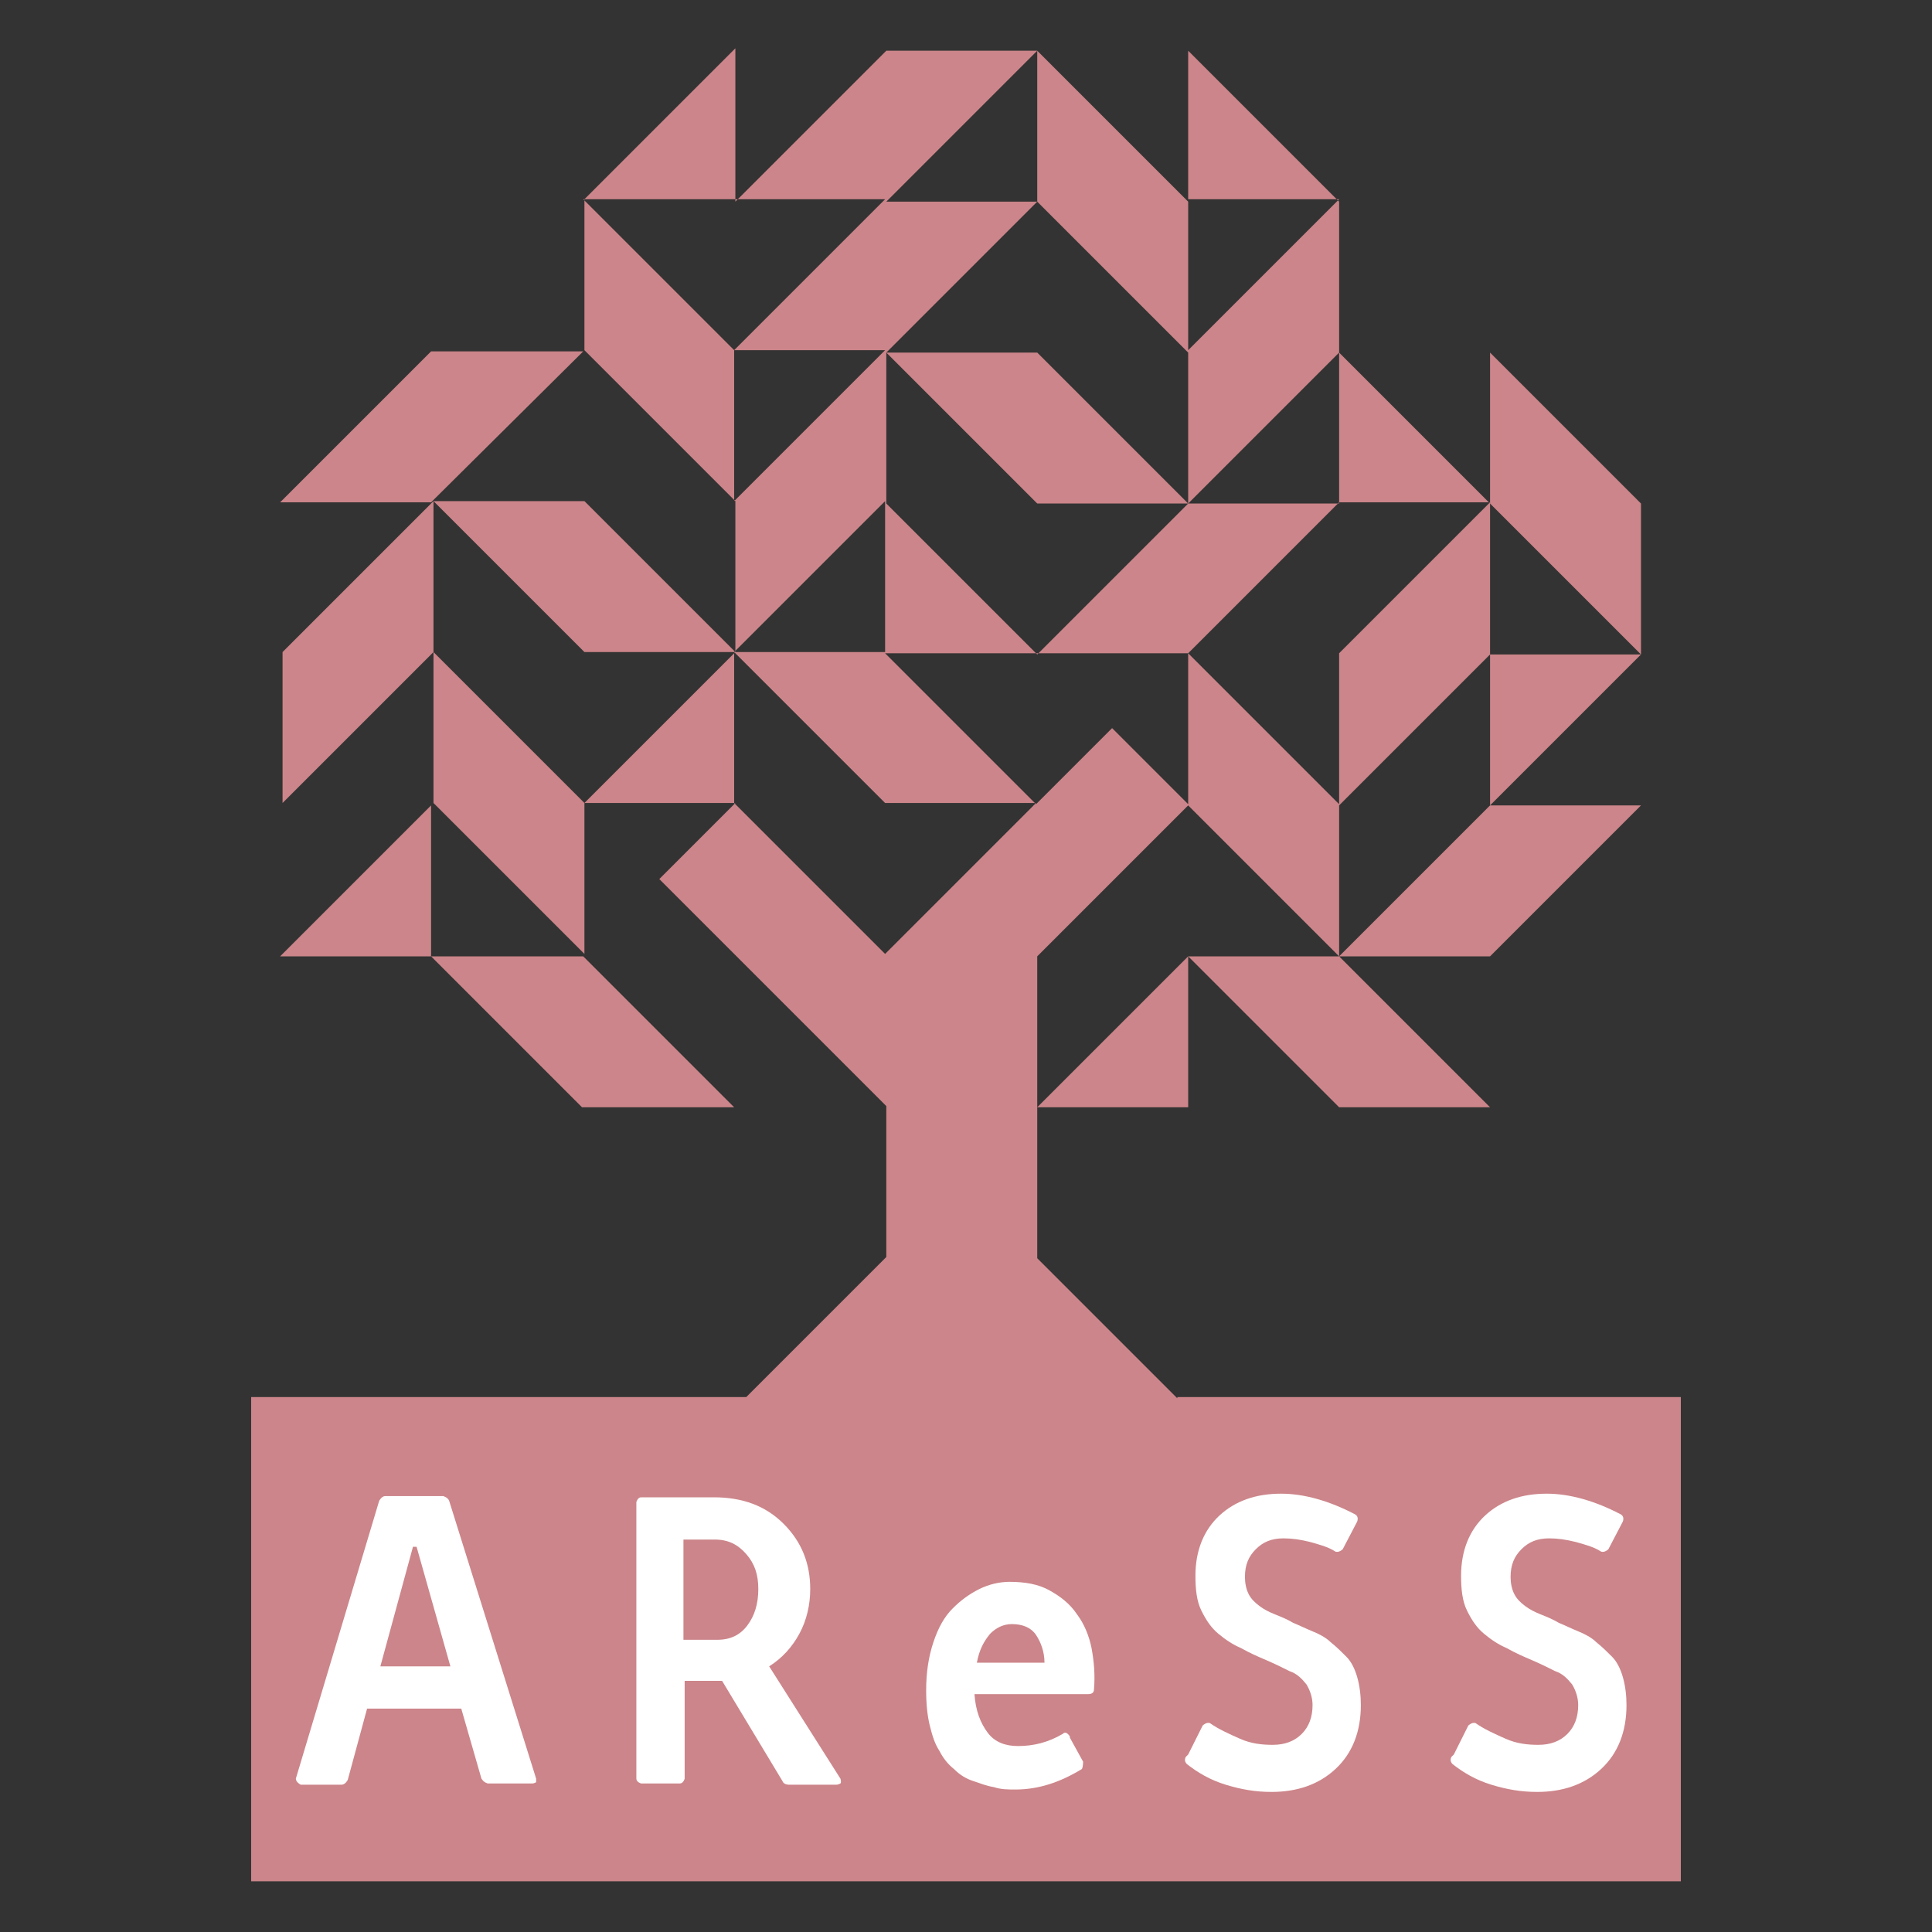
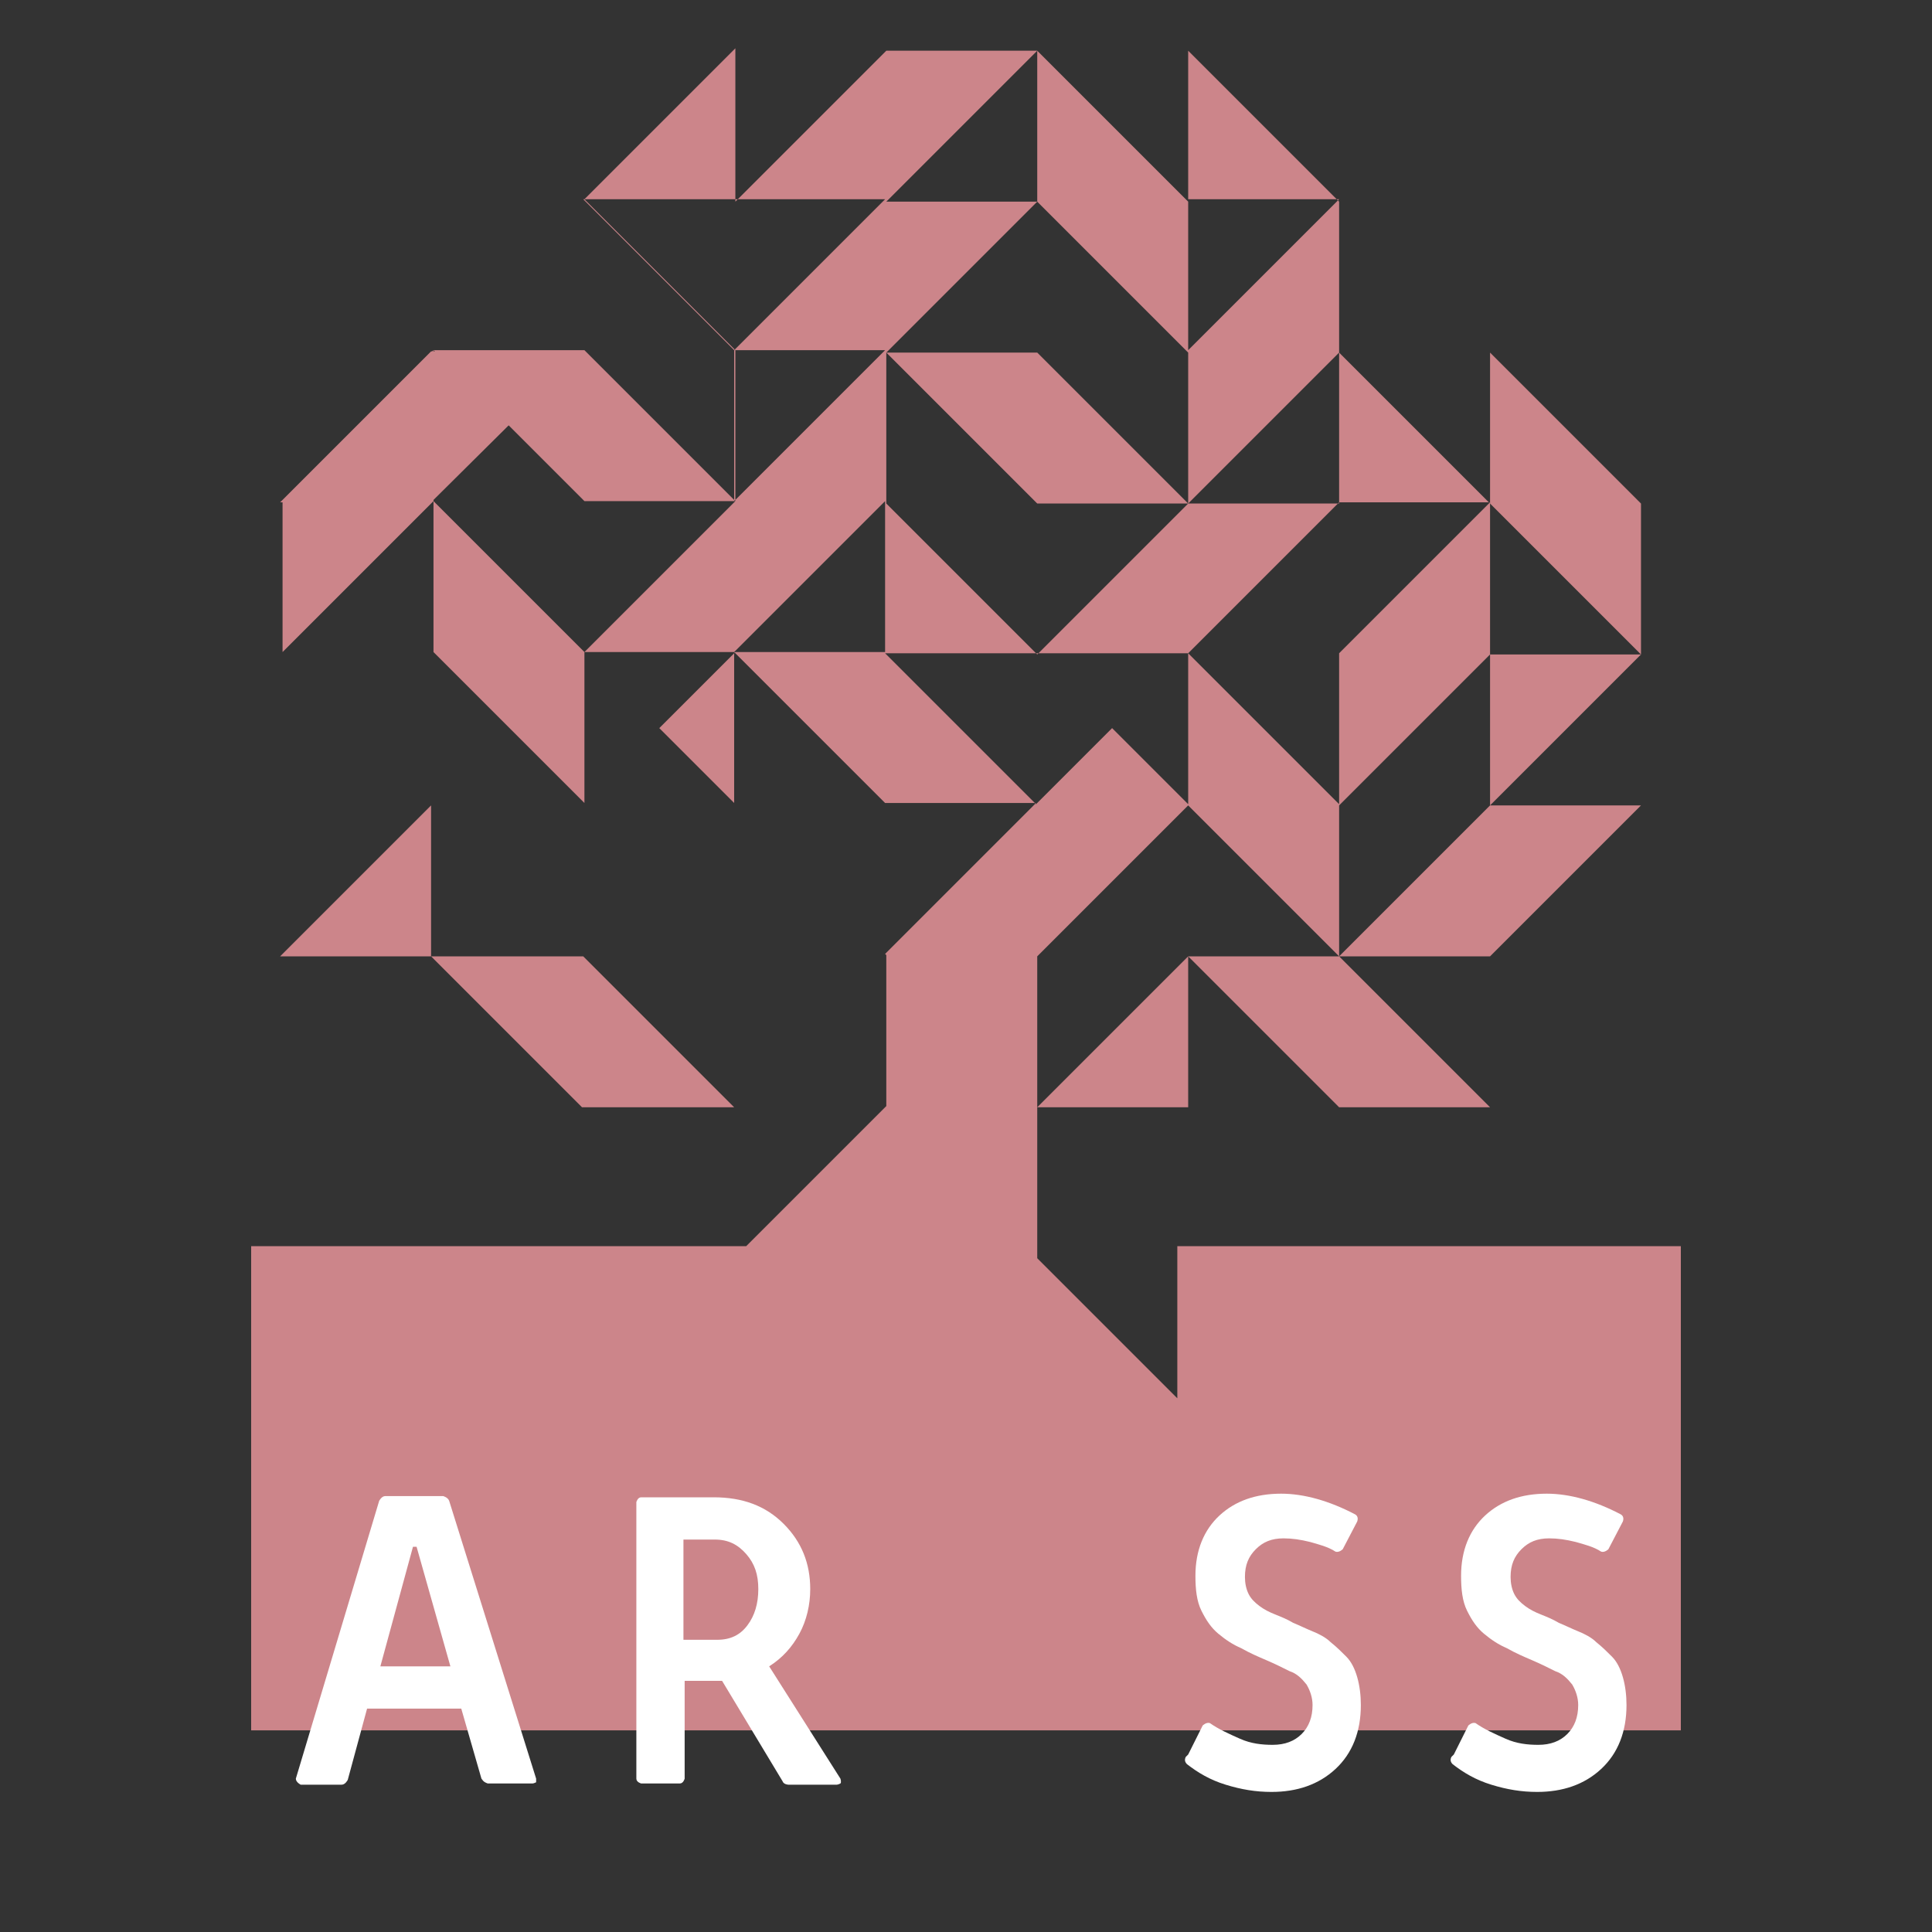
<svg xmlns="http://www.w3.org/2000/svg" id="Livello_1" data-name="Livello 1" viewBox="0 0 16 16">
  <rect x="0" y="0" width="16" height="16" fill="#333333" stroke="none" />
  <defs>
    <style>
      .cls-1 {
        fill: #fff;
      }

      .cls-1, .cls-2 {
        stroke-width: 0px;
      }

      .cls-2 {
        fill: #cc858a;
      }
    </style>
  </defs>
  <g>
    <polygon class="cls-2" points="4.83 2.91 3.57 2.91 2.32 4.16 3.57 4.16 4.83 2.91" />
    <polygon class="cls-2" points="2.32 7.92 3.57 7.92 3.57 7.92 4.82 9.17 6.08 9.17 4.83 7.92 3.57 7.92 3.57 6.67 2.32 7.92" />
-     <path class="cls-2" d="m9.75,11.58l-1.16-1.16v-1.25h1.25v-1.25l1.25,1.25h1.25l-1.25-1.25h1.25l1.25-1.25h-1.25s-1.25,1.25-1.25,1.25h0s-1.25,0-1.25,0h0s0,0,0,0h0,0s-1.25,1.25-1.25,1.25v-1.25l1.25-1.25,1.25,1.25v-1.25l1.25-1.25v1.25l1.25-1.25h-1.25v-1.25l1.25,1.25v-1.25l-1.25-1.25v1.25l-1.25-1.25v1.25s-1.25,0-1.25,0l-1.25,1.25-1.25-1.25v-1.25s0,0,0,0h0s1.25,1.25,1.25,1.25h1.25s0,0,0,0h0s1.25-1.25,1.25-1.25v-1.25h0s-1.25-1.25-1.25-1.25v1.25l-1.25-1.25v1.25s1.25,1.25,1.25,1.25h0v1.25l-1.25-1.25h-1.25l1.25-1.25h-1.25s1.25-1.25,1.25-1.25h-1.25s-1.25,1.25-1.25,1.25V.4l-1.25,1.25h0s0,0,0,0h0v1.25s1.25,1.25,1.25,1.25h0s0,1.25,0,1.25l-1.25-1.25h-1.25,0s-1.25,1.25-1.25,1.25v1.25s1.25-1.25,1.25-1.25v-1.25s1.25,1.25,1.25,1.25h1.25s0,0,0,0h0s0,0,0,0h0s-1.25,1.25-1.25,1.25l-1.25-1.25v1.25s1.25,1.25,1.25,1.25v-1.25h1.25l-.63.63,1.88,1.88v1.25l-1.16,1.16H2.08v4.01h11.84v-4.01h-4.17Zm.09-9.93h1.25l-1.25,1.25v-1.25Zm-1.25,3.76h1.25s1.25-1.25,1.25-1.25h1.25s-1.25,1.25-1.25,1.25v1.25s-1.25-1.25-1.25-1.25v1.25l-.63-.63-.63.63-1.25-1.25h1.25Zm-3.76-3.76h2.5l-1.25,1.25-1.25-1.25Zm1.25,1.25h1.25l-1.25,1.25v-1.25Zm0,2.5h0s1.25-1.25,1.25-1.25v1.25h-1.25Zm0,1.25v-1.25l1.25,1.25h1.25s-1.25,1.25-1.25,1.25l-1.25-1.25Z" />
+     <path class="cls-2" d="m9.75,11.58l-1.16-1.16v-1.25h1.25v-1.25l1.25,1.25h1.25l-1.25-1.25h1.25l1.25-1.25h-1.25s-1.25,1.25-1.25,1.25h0s-1.25,0-1.25,0h0s0,0,0,0h0,0s-1.25,1.25-1.25,1.25v-1.25l1.25-1.25,1.25,1.25v-1.25l1.25-1.25v1.25l1.25-1.25h-1.25v-1.25l1.25,1.25v-1.25l-1.25-1.25v1.25l-1.25-1.25v1.25s-1.25,0-1.25,0l-1.25,1.25-1.25-1.25v-1.25s0,0,0,0h0s1.25,1.25,1.25,1.25h1.25s0,0,0,0h0s1.25-1.25,1.25-1.25v-1.25h0s-1.25-1.25-1.25-1.25v1.25l-1.25-1.25v1.25s1.25,1.25,1.25,1.25h0v1.25l-1.25-1.25h-1.25l1.25-1.25h-1.25s1.25-1.25,1.25-1.25h-1.25s-1.25,1.25-1.25,1.25V.4l-1.25,1.25h0s0,0,0,0h0s1.25,1.25,1.25,1.25h0s0,1.25,0,1.25l-1.25-1.25h-1.25,0s-1.25,1.25-1.25,1.25v1.25s1.25-1.25,1.25-1.25v-1.25s1.25,1.25,1.25,1.25h1.25s0,0,0,0h0s0,0,0,0h0s-1.25,1.25-1.25,1.25l-1.25-1.25v1.25s1.25,1.25,1.25,1.25v-1.25h1.25l-.63.63,1.88,1.88v1.25l-1.16,1.16H2.08v4.01h11.84v-4.01h-4.17Zm.09-9.93h1.25l-1.25,1.25v-1.25Zm-1.25,3.76h1.25s1.25-1.25,1.25-1.25h1.25s-1.25,1.25-1.25,1.25v1.25s-1.25-1.25-1.25-1.25v1.25l-.63-.63-.63.63-1.25-1.25h1.25Zm-3.76-3.76h2.5l-1.25,1.25-1.25-1.25Zm1.25,1.25h1.25l-1.25,1.25v-1.25Zm0,2.5h0s1.25-1.25,1.25-1.25v1.25h-1.25Zm0,1.25v-1.25l1.25,1.25h1.25s-1.25,1.25-1.25,1.25l-1.25-1.25Z" />
  </g>
  <g>
    <path class="cls-1" d="m3.99,14.74l-.17-.59h-.78l-.16.59s-.02.04-.05.04h-.34s-.04-.02-.04-.05l.69-2.3s.02-.04.05-.04h.48s.04.01.05.04l.72,2.3s0,.03,0,.03-.02.01-.03.01h-.37s-.04-.01-.05-.04Zm-.85-.94h.59l-.28-.99h-.03s-.27.99-.27.99Z" />
    <path class="cls-1" d="m6.93,14.78h-.4s-.04,0-.05-.03l-.5-.83s-.06,0-.08,0h-.23v.81s-.01.04-.04.04h-.32s-.04-.01-.04-.04v-2.29s.01-.04.04-.04h.6c.24,0,.43.07.58.22.15.15.22.33.22.54,0,.13-.03.26-.09.37-.06.11-.14.2-.25.27l.59.93s.01.03,0,.04c0,0-.02.01-.03.01Zm-1.27-2.03v.83h.28c.11,0,.19-.04.25-.12s.09-.18.09-.3-.03-.21-.1-.29c-.07-.08-.15-.12-.26-.12h-.26Z" />
-     <path class="cls-1" d="m8.86,14.39l.11.2s0,.04-.01.06c-.18.11-.36.17-.55.17-.06,0-.12,0-.18-.02-.06-.01-.11-.03-.17-.05s-.11-.05-.16-.1c-.05-.04-.09-.09-.12-.15-.04-.06-.06-.13-.08-.21-.02-.08-.03-.18-.03-.29,0-.15.02-.28.06-.4.04-.12.09-.21.16-.28.07-.07.14-.12.22-.16.08-.04.17-.06.25-.06.13,0,.24.02.33.07s.17.11.23.2c.06.08.1.18.12.28.02.11.03.22.02.34,0,.03-.02.04-.05.04h-.94c.01.14.05.24.11.32.06.08.15.11.25.11.13,0,.25-.03.37-.1.02-.02.04-.01.06.02Zm-.77-.62h.56c0-.09-.03-.17-.07-.23-.04-.06-.11-.09-.2-.09-.07,0-.13.03-.18.08-.05.06-.09.13-.11.24Z" />
    <path class="cls-1" d="m9.84,14.53l.12-.24s.03-.03.06-.02c.07.05.16.09.25.13s.18.05.27.05c.1,0,.18-.03.24-.09.06-.06.09-.14.09-.24,0-.06-.02-.12-.05-.17-.04-.05-.08-.09-.14-.11-.06-.03-.12-.06-.19-.09-.07-.03-.14-.06-.21-.1-.07-.03-.13-.07-.19-.12-.06-.05-.1-.11-.14-.19-.04-.08-.05-.18-.05-.29,0-.21.07-.38.2-.5s.3-.18.51-.18c.19,0,.4.06.61.17.02.01.03.03.02.06l-.12.23s-.03.03-.06.02c-.06-.04-.14-.06-.21-.08-.08-.02-.15-.03-.22-.03-.1,0-.17.03-.23.09-.06.06-.09.13-.09.23,0,.05.01.1.03.14s.05.07.09.1c.04.03.08.05.13.07.05.02.1.04.15.07.05.02.11.05.16.07.05.02.11.05.15.09.05.04.09.08.13.12s.07.1.09.17c.02.07.03.15.03.23,0,.22-.07.4-.21.53-.14.13-.32.19-.53.19-.13,0-.25-.02-.38-.06-.13-.04-.23-.1-.32-.17-.02-.02-.02-.04-.01-.06Z" />
    <path class="cls-1" d="m12.04,14.53l.12-.24s.03-.03.06-.02c.07.05.16.09.25.13s.18.05.27.05c.1,0,.18-.03.24-.09.06-.06.09-.14.09-.24,0-.06-.02-.12-.05-.17-.04-.05-.08-.09-.14-.11-.06-.03-.12-.06-.19-.09-.07-.03-.14-.06-.21-.1-.07-.03-.13-.07-.19-.12-.06-.05-.1-.11-.14-.19-.04-.08-.05-.18-.05-.29,0-.21.07-.38.2-.5s.3-.18.51-.18c.19,0,.4.06.61.17.02.01.03.03.02.06l-.12.23s-.03.03-.06.02c-.06-.04-.14-.06-.21-.08-.08-.02-.15-.03-.22-.03-.1,0-.17.03-.23.09-.06.06-.09.13-.09.23,0,.05.01.1.03.14s.05.07.09.1c.04.03.08.05.13.07.05.02.1.04.15.07.05.02.11.05.16.07.05.02.11.05.15.09.05.04.09.08.13.12s.07.1.09.17c.02.07.03.15.03.23,0,.22-.07.4-.21.53-.14.13-.32.19-.53.19-.13,0-.25-.02-.38-.06-.13-.04-.23-.1-.32-.17-.02-.02-.02-.04-.01-.06Z" />
  </g>
</svg>